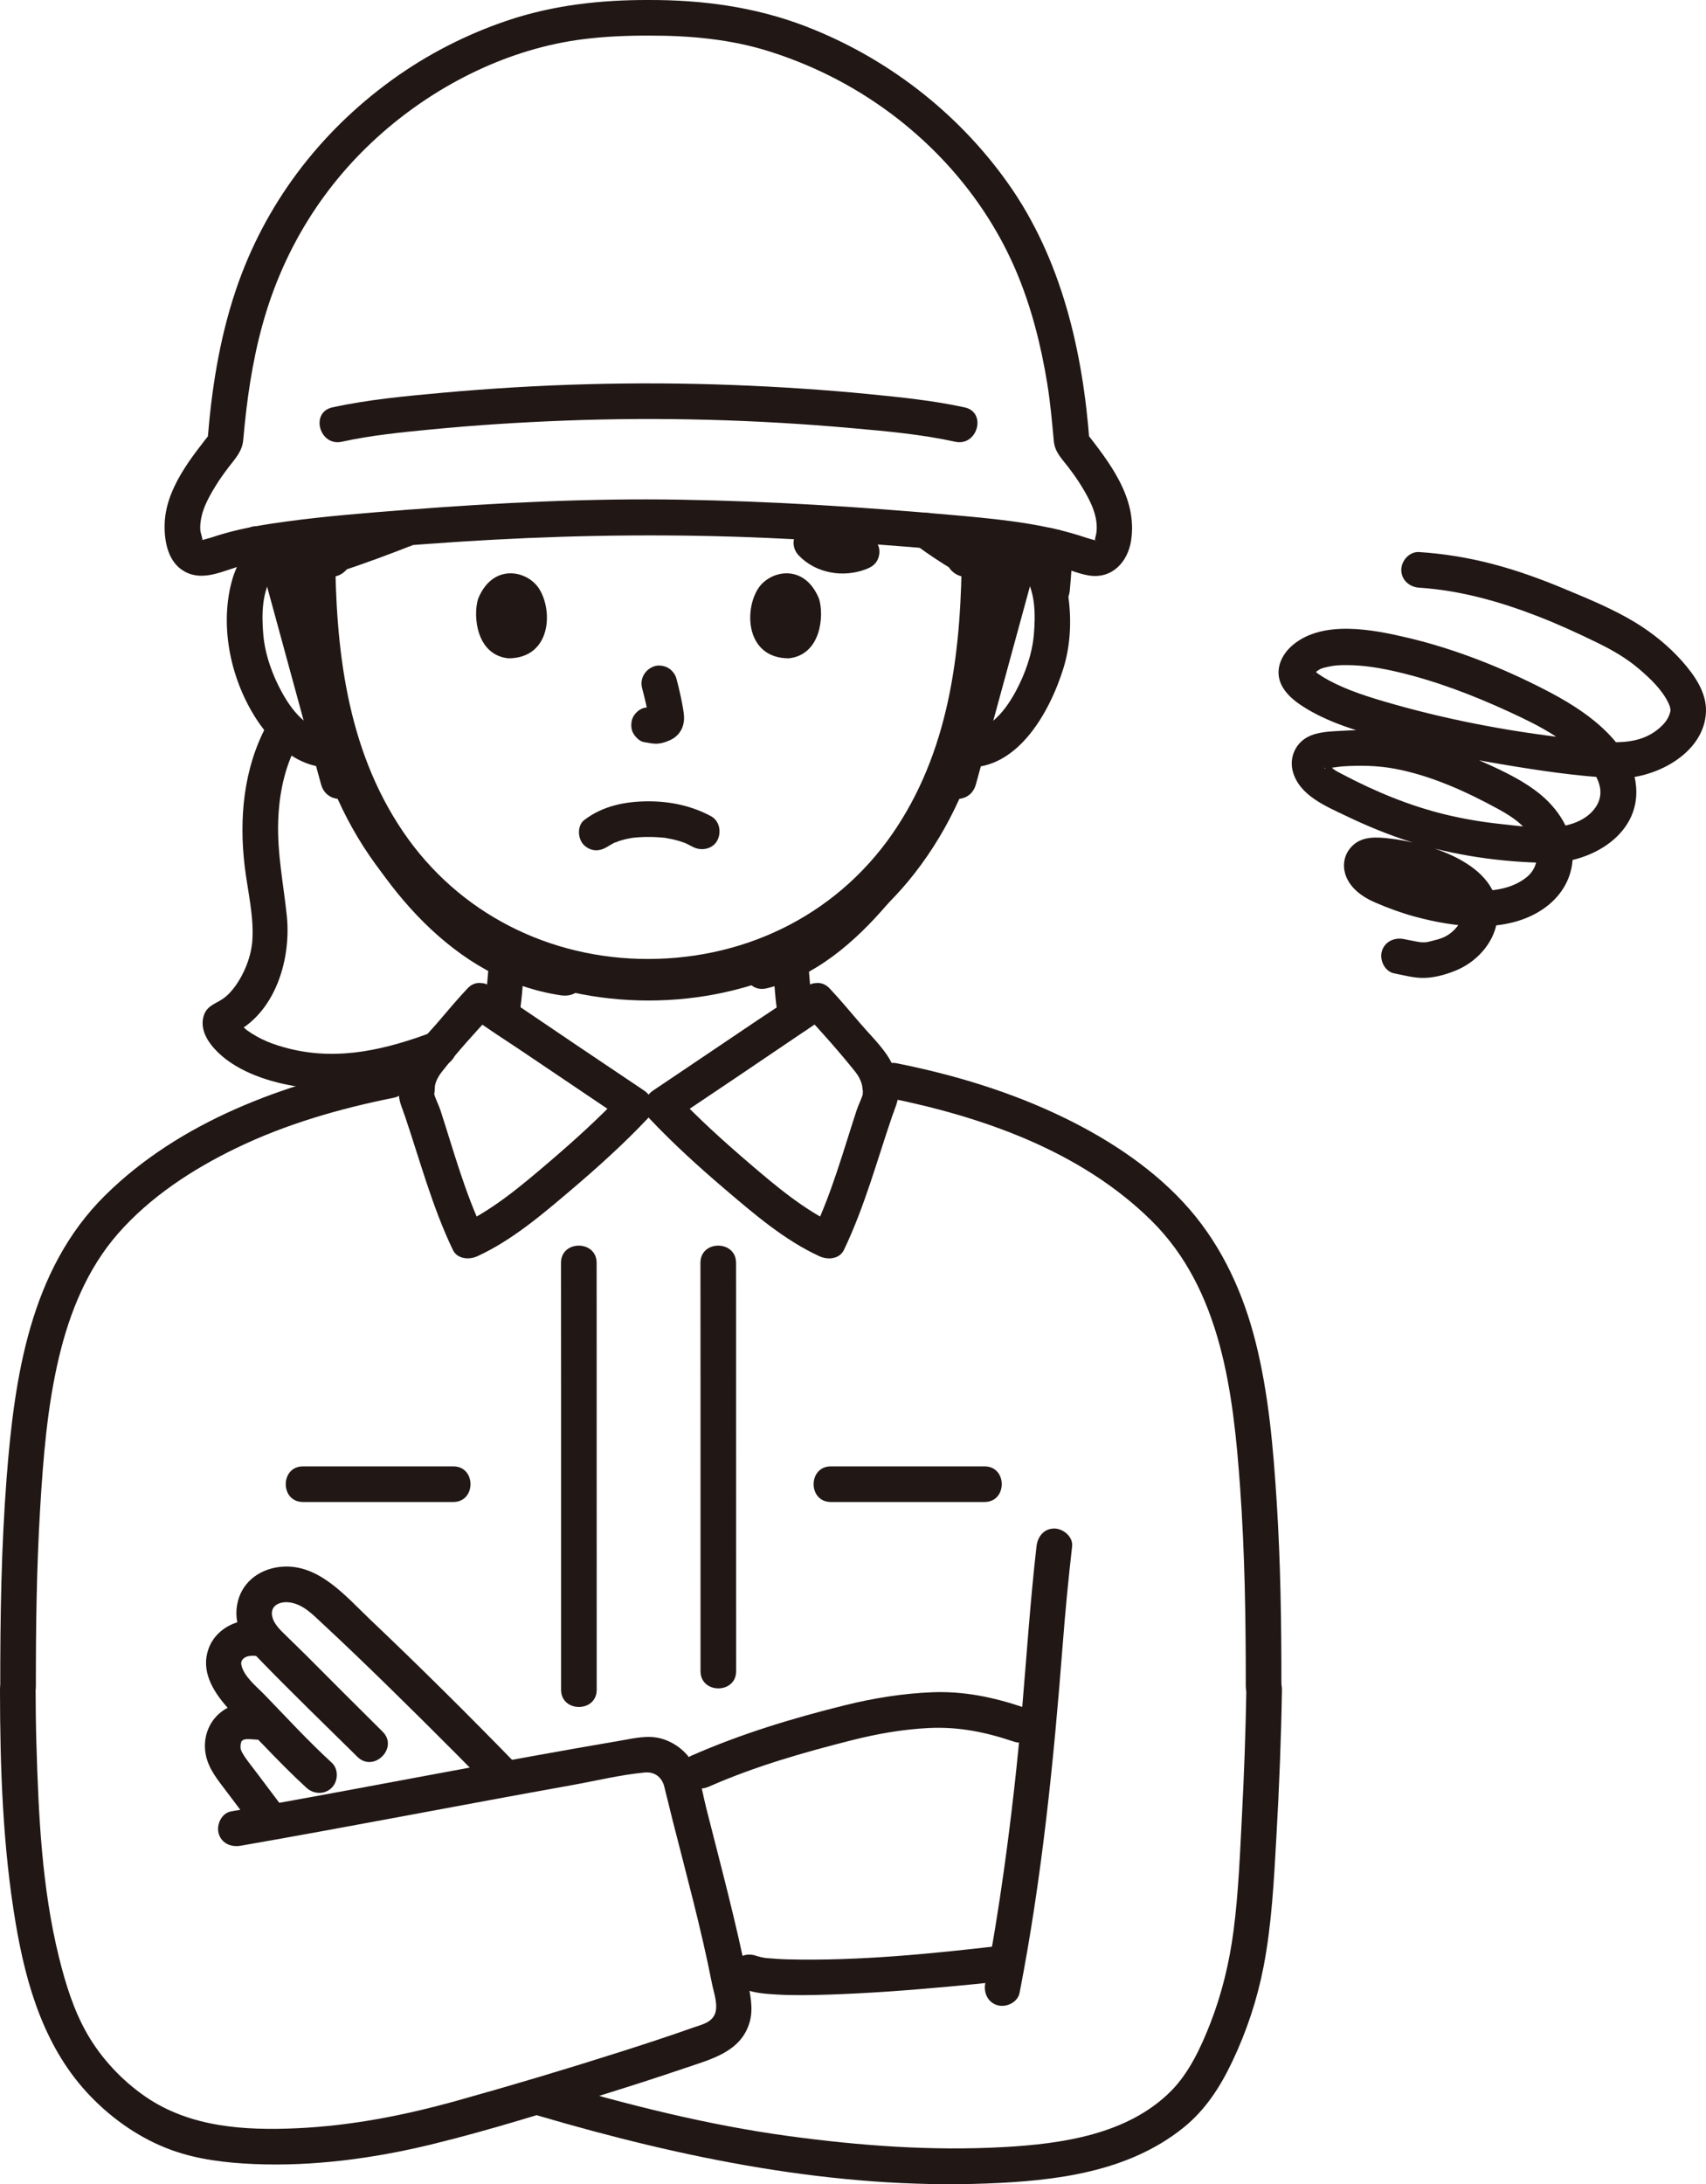
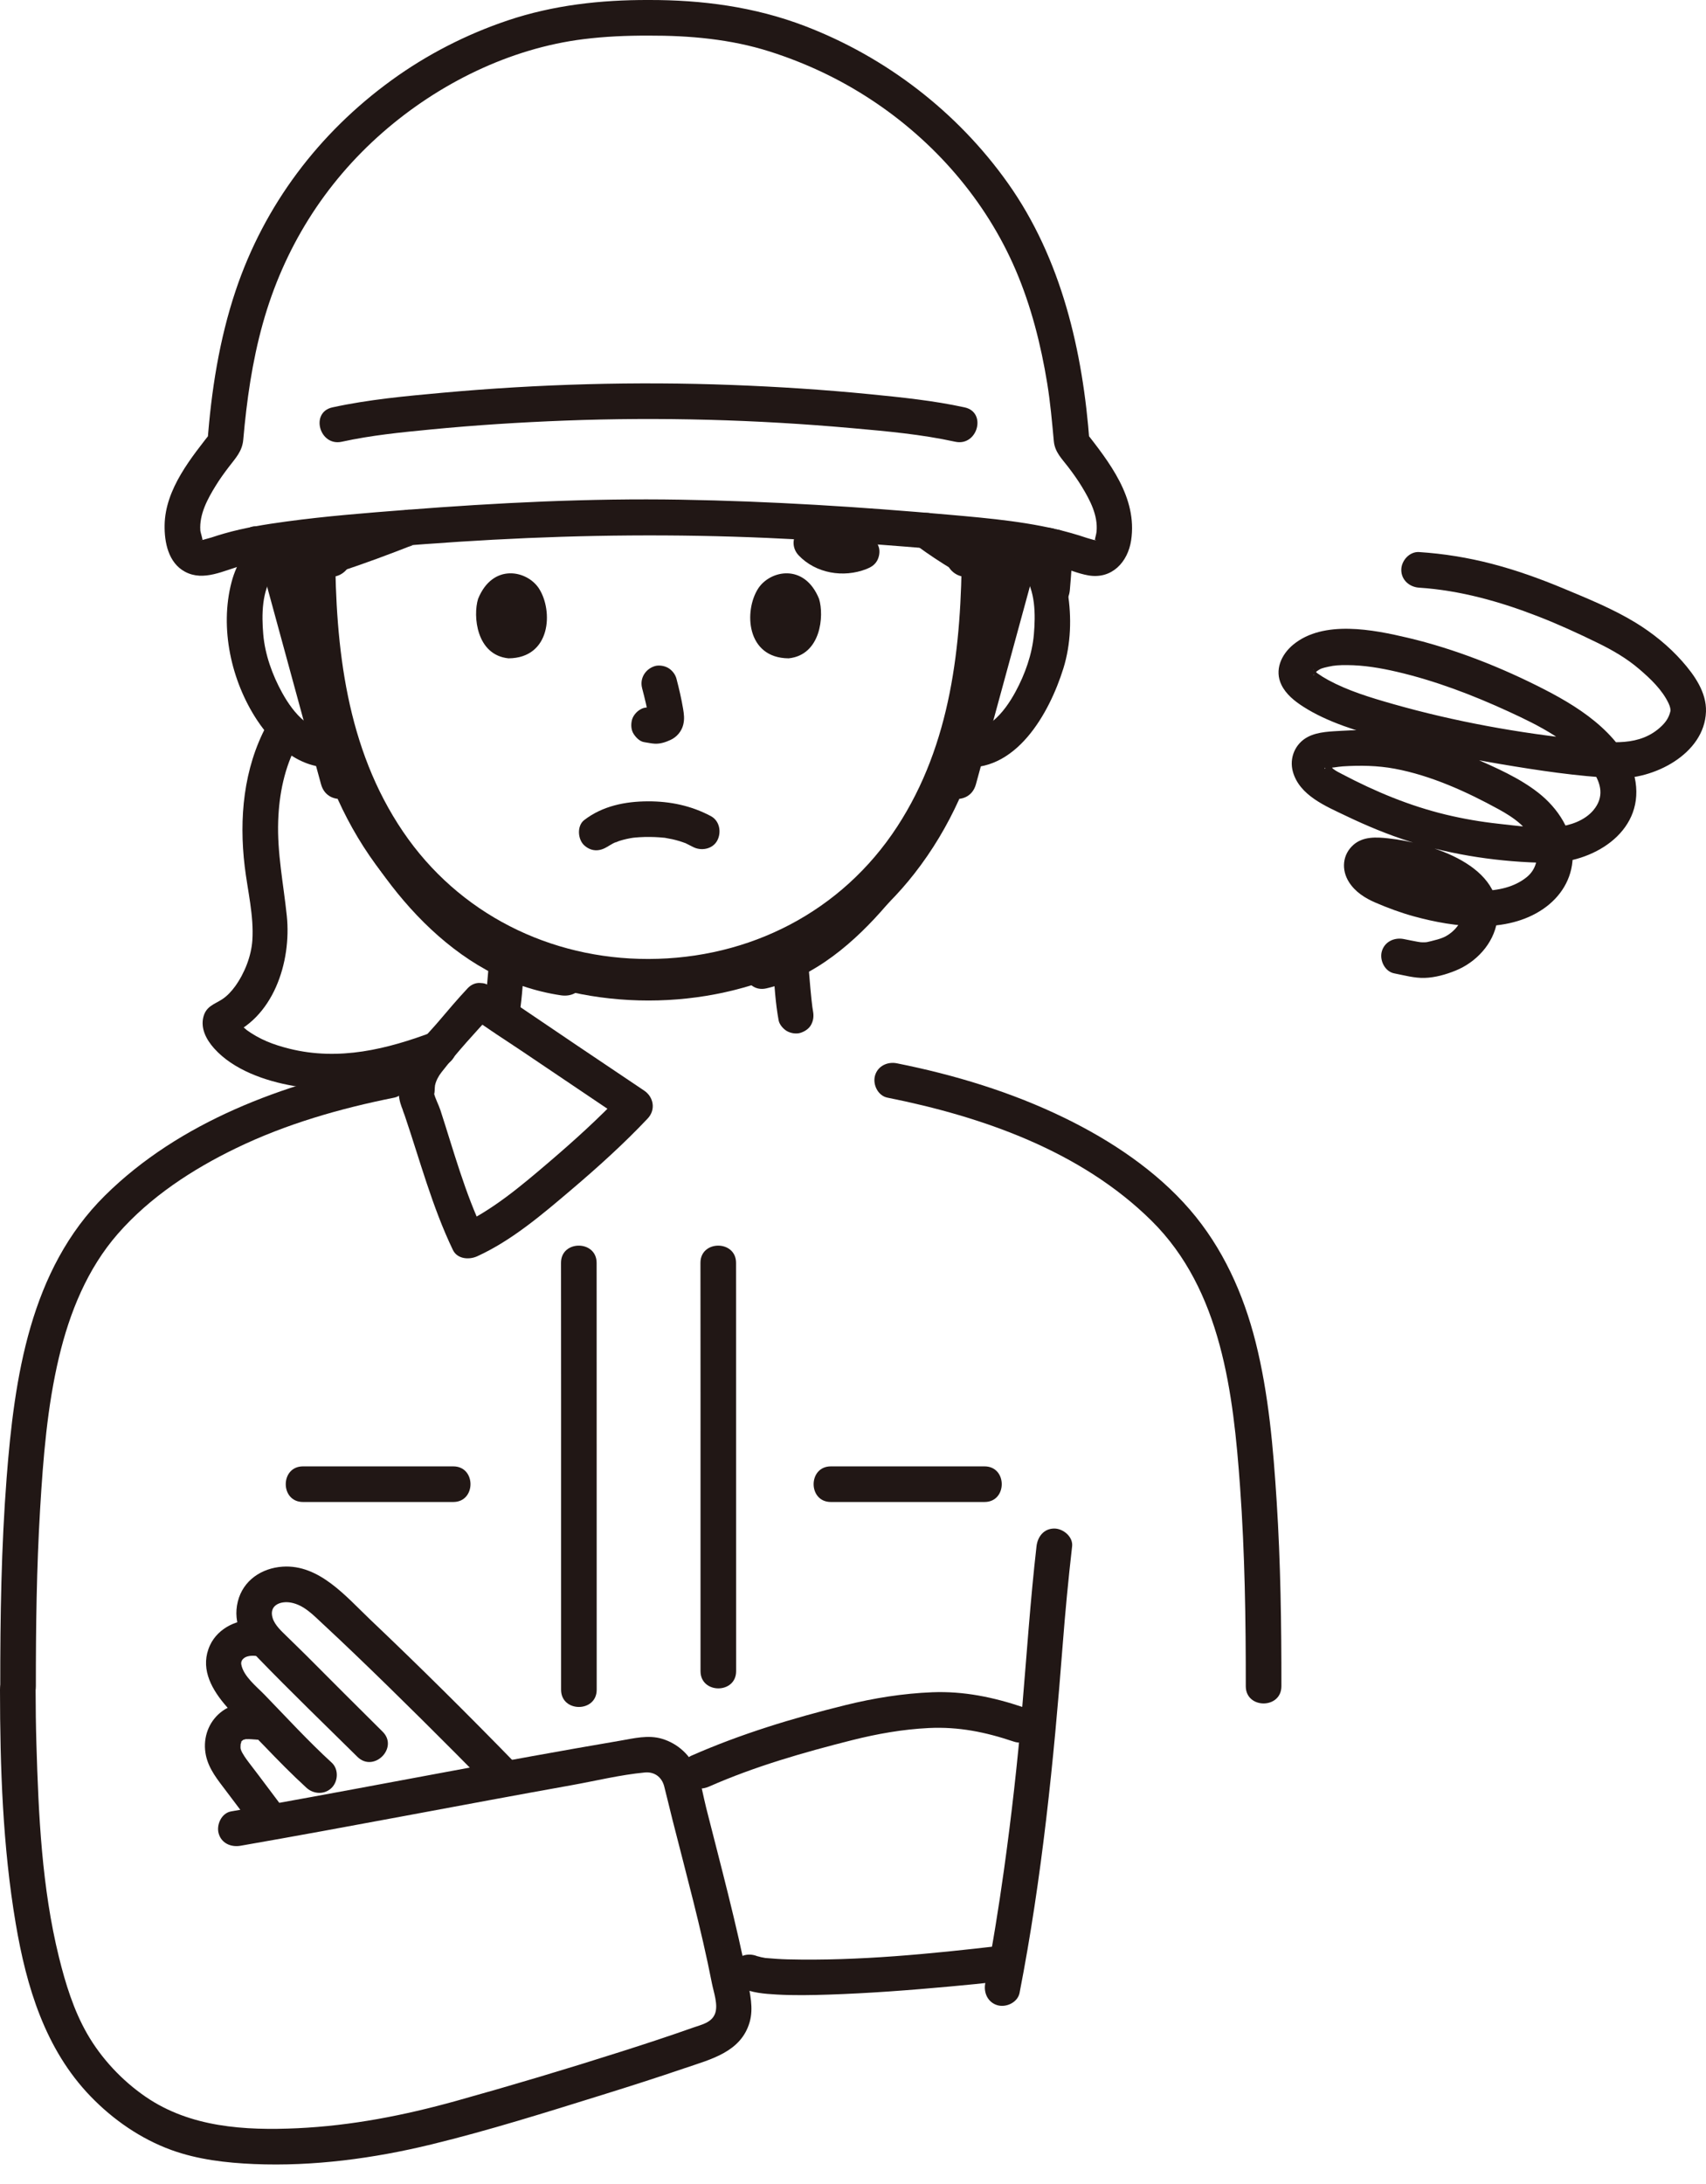
<svg xmlns="http://www.w3.org/2000/svg" id="b" width="229.959" height="294.374" viewBox="0 0 229.959 294.374">
  <defs>
    <style>.e{fill:none;}.f{fill:#211715;}</style>
  </defs>
  <g id="c">
    <g id="d">
      <path class="f" d="M139.81,73.755c-.105,1.918-.228,3.836-.4,5.75-.052.58.305,1.299.703,1.697.416.416,1.099.73,1.697.703.621-.028,1.264-.232,1.697-.703.452-.493.643-1.031.703-1.697.172-1.914.295-3.832.4-5.75.032-.594-.291-1.285-.703-1.697-.416-.416-1.099-.73-1.697-.703-1.359.061-2.326,1.055-2.4,2.4h0Z" />
      <path class="f" d="M46.524,73.695c-2.896-2.597-7.025-3.166-10.555-1.527-2.55,1.183-4.067,3.653-4.759,6.294-1.618,6.179-.05,13.291,3.432,18.579,2.389,3.628,6.202,6.928,10.845,6.314,1.285-.17,2.4-.981,2.4-2.4,0-1.165-1.106-2.571-2.4-2.4-3.504.464-5.897-2.374-7.447-5.175-1.323-2.39-2.321-5.154-2.554-7.884-.225-2.632-.212-5.844,1.383-8.091.095-.133.075-.106-.061.08.097-.115.199-.226.304-.332-.003.003.505-.443.28-.272.519-.392,1.055-.604,1.694-.74,1.422-.302,2.946-.035,4.044.95,2.294,2.057,5.699-1.326,3.394-3.394h0Z" />
      <path class="f" d="M131.718,77.089c1.096-.983,2.624-1.258,4.044-.95.632.137,1.177.35,1.694.74-.205-.155.814.905.466.446,1.674,2.211,1.664,5.544,1.439,8.17-.229,2.676-1.195,5.375-2.471,7.729-1.547,2.855-3.963,5.802-7.531,5.33-1.287-.17-2.4,1.225-2.4,2.4,0,1.438,1.109,2.229,2.4,2.4,7.527.996,12.093-7.219,13.978-13.273,1.018-3.27,1.131-6.877.585-10.241-.455-2.804-1.664-5.454-4.045-7.106-3.504-2.432-8.472-1.804-11.555.961-2.304,2.067,1.099,5.452,3.394,3.394h0Z" />
      <path class="f" d="M127.307,97.097c-.38,1.842-.93,3.648-1.557,5.42-.489,1.381-.842,2.127-1.349,3.388.001-.003.202-.433-.011.013-.081.171-.158.344-.239.514-.201.422-.412.839-.629,1.253-.538,1.025-1.115,2.029-1.718,3.017-3.053,5.005-6.769,9.734-11.318,13.467-2.508,2.058-5.327,3.684-8.462,4.411-3.008.697-1.735,5.327,1.276,4.629,6.52-1.512,11.949-6.264,16.204-11.218,3.517-4.095,6.808-8.704,9.031-13.648.145-.322.283-.648.417-.974.036-.086.279-.67.135-.334-.159.368.05-.1.086-.183.136-.309.266-.621.395-.933.156-.377.306-.757.45-1.139.787-2.084,1.467-4.222,1.917-6.405.261-1.268-.369-2.593-1.676-2.952-1.188-.326-2.689.401-2.952,1.676h0Z" />
      <path class="f" d="M42.79,98.222c1.441,6.352,4.031,12.515,7.663,17.926,3.875,5.772,8.943,11.179,15.08,14.566,3.132,1.729,6.547,2.906,10.085,3.431,1.281.19,2.58-.32,2.952-1.676.311-1.131-.386-2.761-1.676-2.952-7.756-1.151-13.896-5.592-18.942-11.414-5.235-6.04-8.769-13.381-10.533-21.156-.683-3.011-5.312-1.737-4.629,1.276h0Z" />
      <path class="e" d="M80.611,109.495c1.027.542,3.052,1.639,7.129,1.639s6.148-1.151,7.035-1.853" />
      <path class="f" d="M86.55,92.737c.364,1.39.714,2.801.923,4.224l-.086-.638c.025.195.036.387.016.583l.086-.638c-.014.091-.034.176-.064.262l.242-.573c-.027.061-.055.113-.093.169l.375-.486c-.043.053-.085.093-.138.136l.486-.375c-.107.069-.219.124-.334.177l.573-.242c-.184.077-.367.133-.564.165l.638-.086c-.178.021-.351.02-.529,0l.638.086c-.2-.028-.395-.076-.595-.103-.319-.1-.638-.114-.957-.043-.319.014-.617.109-.892.285-.498.291-.973.862-1.103,1.434-.14.614-.11,1.304.242,1.849.312.484.835,1.022,1.434,1.103.475.064.936.184,1.419.205.752.033,1.448-.199,2.118-.508.834-.383,1.486-1.146,1.708-2.043.188-.761.109-1.411-.02-2.174-.23-1.361-.544-2.709-.894-4.044-.152-.579-.588-1.133-1.103-1.434s-1.273-.429-1.849-.242c-1.25.404-2.018,1.651-1.676,2.952h0Z" />
      <path class="f" d="M64.442,80.713c-.705,2.292-.246,7.565,4.097,8.014,5.74-.034,6.045-6.41,4.113-9.407-1.582-2.454-6.234-3.475-8.21,1.393Z" />
      <path class="f" d="M110.405,80.713c.706,2.292.246,7.565-4.097,8.014-5.74-.035-6.045-6.41-4.113-9.407,1.582-2.454,6.233-3.475,8.21,1.393Z" />
      <path class="f" d="M95.824,109.994c-2.638-1.406-5.482-2.003-8.472-1.995-3.078.008-6.142.623-8.608,2.529-.998.772-.872,2.593,0,3.394,1.059.972,2.329.823,3.394,0-.743.574-.213.17-.023.049.168-.107.342-.206.518-.298.092-.048.186-.09.278-.137.217-.11.339-.02-.141.053.232-.035.489-.185.714-.256.651-.207,1.322-.35,1.998-.448-.364.053-.07.014.13-.005.196-.019.392-.034.588-.046.472-.029.946-.039,1.419-.034.424.004.847.02,1.27.051.194.014.388.034.582.051.725.064-.459-.088.22.026.629.105,1.252.236,1.863.421.261.079.515.173.773.263.593.207-.408-.205.127.051.319.153.634.31.946.477,1.107.59,2.662.315,3.284-.861.588-1.113.322-2.653-.861-3.284h0Z" />
      <path class="f" d="M104.19,130.325c.203,2.396.325,4.831.766,7.198.105.563.625,1.155,1.103,1.434.514.301,1.273.429,1.849.242.581-.188,1.141-.548,1.434-1.103.316-.598.366-1.184.242-1.849-.05-.266-.09-.534-.126-.803l.086.638c-.248-1.913-.391-3.836-.554-5.758-.055-.647-.231-1.225-.703-1.697-.416-.416-1.099-.73-1.697-.703-.621.028-1.264.232-1.697.703-.41.446-.756,1.069-.703,1.697h0Z" />
      <path class="f" d="M69.884,137.523c.441-2.367.573-4.802.776-7.198.049-.582-.303-1.297-.703-1.697-.416-.416-1.099-.73-1.697-.703-.621.028-1.264.232-1.697.703-.451.491-.647,1.032-.703,1.697-.163,1.922-.316,3.844-.564,5.758l.086-.638c-.036.269-.077.536-.126.803-.12.645-.099,1.266.242,1.849.291.498.862.973,1.434,1.103.614.14,1.304.11,1.849-.242.5-.322.99-.827,1.103-1.434h0Z" />
      <path class="f" d="M37.334,74.707c-.186-.667-.357-1.339-.53-2.01-.074-.312-.217-.584-.43-.816-.169-.261-.394-.467-.673-.618-.275-.175-.573-.27-.892-.285-.319-.071-.638-.057-.957.043l-.573.242c-.361.213-.648.5-.861.861l-.242.573c-.114.425-.114.851,0,1.276.173.671.344,1.343.53,2.01.074.312.217.584.43.816.169.261.394.467.673.618.275.175.573.27.892.285.319.071.638.057.957-.043l.573-.242c.361-.213.648-.5.861-.861l.242-.573c.114-.425.114-.851,0-1.276h0Z" />
      <path class="f" d="M138.906,72.877c-.193.833-.415,1.658-.65,2.48-.1.319-.114.638-.043.957.014.319.109.617.285.892.151.28.357.504.618.673.232.212.504.355.816.43l.638.086c.433-.001.837-.111,1.211-.328.529-.341.927-.819,1.103-1.434.235-.822.457-1.647.65-2.48.1-.319.114-.638.043-.957-.014-.319-.109-.617-.285-.892-.151-.28-.357-.504-.618-.673-.232-.212-.504-.355-.816-.43l-.638-.086c-.433.001-.837.111-1.211.328-.514.331-.961.822-1.103,1.434h0Z" />
      <path class="f" d="M130.821,72.613c-1.636-.985-3.23-2.039-4.77-3.17-.472-.346-1.31-.39-1.849-.242-.557.153-1.16.584-1.434,1.103-.294.557-.442,1.232-.242,1.849l.242.573c.213.361.5.648.861.861,1.54,1.131,3.134,2.185,4.77,3.17.529.319,1.257.405,1.849.242.557-.153,1.16-.584,1.434-1.103.294-.557.442-1.232.242-1.849-.194-.6-.554-1.104-1.103-1.434h0Z" />
      <path class="f" d="M45.958,77c1.612-.537,3.215-1.098,4.81-1.682.828-.303,1.654-.613,2.477-.927.418-.16.836-.321,1.253-.484.18-.07.36-.141.539-.211.303-.119.965-.199.093-.199,1.255,0,2.458-1.104,2.4-2.4s-1.055-2.4-2.4-2.4c-.589,0-1.105.268-1.639.477-.447.175-.895.349-1.344.521-.825.316-1.651.627-2.48.931-1.653.608-3.315,1.191-4.986,1.747-1.189.396-2.09,1.674-1.676,2.952.383,1.184,1.677,2.101,2.952,1.676h0Z" />
      <path class="f" d="M35.938,97.774c-3.117,5.81-3.728,12.54-2.952,19.007.39,3.254,1.252,6.665,1.029,9.957-.145,2.131-1.046,4.423-2.312,6.183-.489.679-1.107,1.339-1.773,1.768-1.042.673-2.146.922-2.515,2.371-.401,1.578.422,3.083,1.44,4.225,2.61,2.928,6.944,4.417,10.691,5.065,3.448.597,6.909.612,10.372.129,3.39-.473,6.629-1.607,9.82-2.81,1.212-.457,2.042-1.62,1.676-2.952-.32-1.163-1.733-2.136-2.952-1.676-6.297,2.374-12.747,3.969-19.448,2.3-2.207-.55-4.025-1.248-5.882-2.603.381.278-.392-.342-.538-.485-.138-.135-.261-.285-.396-.422.238.241-.097.124-.02-.038.012-.026-.173-.308-.189-.333.314.493.14.404.084.156.044.193-.025.753-.152.98l-1.434,1.103c6.368-2.34,8.817-10.068,8.173-16.261-.445-4.282-1.312-8.475-1.161-12.801.127-3.642.85-7.211,2.582-10.441,1.46-2.722-2.682-5.149-4.145-2.423h0Z" />
      <path class="f" d="M69.389,237.557c-6.372-6.545-12.863-12.985-19.485-19.277-3.256-3.094-6.869-7.465-11.814-7.133-2.824.19-5.321,1.847-6.031,4.686-.748,2.987.738,5.565,2.754,7.648,4.365,4.511,8.899,8.886,13.365,13.297,2.2,2.173,5.596-1.219,3.394-3.394-3.439-3.396-6.845-6.823-10.26-10.243-.874-.875-1.768-1.728-2.648-2.596-.705-.695-1.605-1.488-1.911-2.465-.536-1.71,1.026-2.355,2.464-2.089,1.764.326,3.03,1.699,4.288,2.863,1.43,1.323,2.844,2.663,4.251,4.01,3.08,2.949,6.125,5.934,9.152,8.936,3.052,3.028,6.088,6.072,9.087,9.153,2.159,2.217,5.551-1.178,3.394-3.394h0Z" />
      <path class="f" d="M34.664,218.395c-2.506-.33-5.273,1.002-6.352,3.332-1.341,2.897.008,5.606,1.882,7.868,1.671,2.017,3.63,3.839,5.442,5.73,1.844,1.924,3.71,3.826,5.677,5.626.956.875,2.449.945,3.394,0,.887-.887.96-2.516,0-3.394-3.166-2.897-6.061-6.065-9.046-9.143-1.056-1.089-2.852-2.495-3.137-4.088-.069-.385.133-.676.355-.847.383-.295.989-.389,1.785-.284,1.287.17,2.4-1.225,2.4-2.4,0-1.438-1.109-2.23-2.4-2.4h0Z" />
      <path class="f" d="M37.54,242.835c-.894-1.181-1.775-2.371-2.669-3.552-.442-.585-.893-1.164-1.334-1.75-.2-.266-.399-.534-.581-.813-.109-.166-.213-.336-.309-.51-.032-.058-.254-.555-.135-.25.112.288-.053-.196-.062-.228l-.035-.149c-.037-.207-.038-.205-.005.004.027.214.032.211.014-.008l-.003-.168c0-.143.015-.284.02-.426.009-.295-.117.481.007.046.02-.069.155-.415.142-.48.039.198-.265.391-.002.075.183-.22-.467.435-.036.054.065-.057.445-.346.137-.147-.31.201.091-.033.156-.076.373-.245-.299.057-.077.03.12-.015.255-.067.374-.1.486-.132-.524-.002-.003.008.14.003.28-.008.421-.005.147.003.293.011.439.022.139.011.705.079.105-.002.67.09,1.239.115,1.849-.242.498-.291.973-.862,1.103-1.434.257-1.126-.346-2.773-1.676-2.952-1.844-.249-3.757-.35-5.357.79-1.689,1.204-2.558,3.183-2.379,5.254.174,2.018,1.278,3.513,2.466,5.067,1.106,1.446,2.187,2.912,3.286,4.363.393.519.781.923,1.434,1.103.574.158,1.339.087,1.849-.242.986-.636,1.672-2.213.861-3.284h0Z" />
      <path class="f" d="M137.433,268.586c3.016-15.483,4.599-31.194,5.812-46.906.342-4.432.764-8.856,1.27-13.273.148-1.29-1.209-2.4-2.4-2.4-1.42,0-2.252,1.106-2.4,2.4-.828,7.235-1.312,14.489-1.929,21.742-.624,7.326-1.445,14.644-2.465,21.926-.714,5.098-1.532,10.182-2.516,15.235-.248,1.271.359,2.59,1.676,2.952,1.177.323,2.703-.398,2.952-1.676h0Z" />
-       <path class="f" d="M168,227.738c-.092,5.608-.295,11.214-.585,16.816-.27,5.207-.463,10.459-1.137,15.633-.557,4.278-1.571,8.511-3.143,12.532-1.281,3.277-2.871,6.666-5.284,9.096-5.811,5.852-14.703,7.125-22.568,7.558-9.725.536-19.395-.182-29.033-1.493-10.991-1.495-21.841-4.26-32.469-7.386-2.969-.873-4.238,3.757-1.276,4.629,19.555,5.752,40.029,9.947,60.512,9.156,9.251-.357,18.994-1.509,26.467-7.497,2.989-2.395,4.977-5.489,6.607-8.913,1.936-4.067,3.36-8.337,4.219-12.76,1.125-5.794,1.407-11.711,1.742-17.591.375-6.588.639-13.182.747-19.78.051-3.09-4.749-3.091-4.8,0h0Z" />
      <path class="f" d="M0,227.738c.006,10.465.369,21.146,2.115,31.481,1.439,8.521,3.964,16.97,10.098,23.32,3.042,3.149,6.75,5.719,10.874,7.222,3.541,1.29,7.407,1.739,11.152,1.897,7.994.338,16.166-.76,23.925-2.65s15.464-4.319,23.105-6.698c3.686-1.147,7.363-2.323,11.016-3.571,3.52-1.202,7.621-2.171,8.77-6.234.529-1.872.039-3.816-.311-5.677s-.751-3.715-1.172-5.563c-.904-3.97-1.906-7.918-2.914-11.863-.489-1.912-.981-3.823-1.465-5.736-.415-1.639-.685-3.403-1.282-4.985-.786-2.084-2.515-3.68-4.647-4.328-1.891-.574-3.83-.065-5.717.256-15.848,2.695-31.623,5.805-47.445,8.646-1.652.297-3.304.59-4.957.877-1.278.222-1.996,1.789-1.676,2.952.371,1.35,1.671,1.899,2.952,1.676,14.896-2.593,29.737-5.498,44.62-8.161,3.253-.582,6.576-1.401,9.866-1.713,1.308-.124,2.297.61,2.624,1.869.389,1.5.736,3.011,1.117,4.513,1.857,7.324,3.863,14.628,5.317,22.046.235,1.199.866,2.896.416,4.078-.469,1.232-1.871,1.492-2.983,1.887-3.18,1.129-6.388,2.178-9.602,3.203-7.401,2.361-14.847,4.589-22.33,6.672-7.003,1.949-14.102,3.338-21.379,3.676-7.128.331-14.455-.125-20.446-4.23-3.173-2.174-5.975-5.159-7.891-8.498-1.833-3.195-2.931-6.783-3.809-10.342-2.304-9.342-2.752-19.136-3.034-28.719-.072-2.434-.105-4.869-.107-7.304C4.798,224.649-.002,224.644,0,227.738H0Z" />
      <path class="f" d="M99.818,267.864c1.514.727,3.22.853,4.877.948,2.324.134,4.661.087,6.986.011,5.454-.178,10.902-.594,16.336-1.09,2.294-.209,4.588-.435,6.876-.699,1.287-.149,2.4-.997,2.4-2.4,0-1.182-1.104-2.55-2.4-2.4-9.464,1.094-19.146,2.069-28.681,1.838-1.007-.024-2.006-.094-3.009-.182-.572-.05.303.068-.074-.011-.182-.038-.366-.062-.548-.104-.153-.035-.309-.096-.463-.121-.49-.08.297.149.122.065-1.168-.561-2.592-.321-3.284.861-.614,1.049-.313,2.72.861,3.284h0Z" />
      <path class="f" d="M95.596,240.776c6.155-2.713,12.718-4.594,19.231-6.239,3.407-.86,6.856-1.472,10.37-1.643,4.02-.195,7.645.544,11.444,1.826,2.933.99,4.192-3.645,1.276-4.629-4.002-1.35-8.013-2.186-12.253-2.018-3.958.157-7.894.79-11.735,1.741-7.066,1.748-14.09,3.879-20.755,6.817-1.186.523-1.462,2.256-.861,3.284.715,1.223,2.093,1.386,3.284.861h0Z" />
      <path class="f" d="M172.725,227.264c.006-8.306-.106-16.616-.637-24.907-.459-7.185-1.076-14.477-2.839-21.478-1.639-6.512-4.434-12.719-8.845-17.83-4.549-5.272-10.649-9.328-16.867-12.361-7.167-3.496-14.838-5.823-22.643-7.381-1.27-.254-2.592.364-2.952,1.676-.325,1.182.399,2.697,1.676,2.952,12.834,2.563,26.105,7.204,35.599,16.589,9.448,9.34,11.031,23.292,11.939,35.884.644,8.936.775,17.899.769,26.855-.002,3.089,4.798,3.094,4.8,0h0Z" />
      <path class="f" d="M4.834,227.264c-.006-7.98.098-15.964.576-23.931.41-6.836.953-13.741,2.542-20.42,1.432-6.018,3.816-11.915,7.926-16.621,4.344-4.972,10.047-8.692,15.95-11.55,6.732-3.259,13.994-5.346,21.311-6.807,1.272-.254,2.002-1.767,1.676-2.952-.364-1.325-1.677-1.931-2.952-1.676-13.639,2.723-27.65,7.865-37.717,17.823-10.114,10.005-12.205,24.523-13.254,38.062C.171,208.53.027,217.901.034,227.264c.002,3.088,4.802,3.094,4.8,0h0Z" />
-       <path class="f" d="M108.441,136.614c2.369,2.527,4.726,5.183,6.887,7.89.377.473.659,1.007.827,1.591.1.345.099.641.156.984.013.08-.082.699.045.22-.206.779-.631,1.56-.885,2.335-1.808,5.512-3.346,11.149-5.86,16.398l3.284-.861c-4.424-2.02-8.312-5.325-11.978-8.463-3.457-2.96-6.853-6.042-9.979-9.354l-.486,3.769c6.03-4.042,12.052-8.096,18.056-12.176.949-.645,1.926-1.265,2.843-1.956,1.034-.778,1.569-2.072.861-3.284-.596-1.019-2.242-1.645-3.284-.861-2.259,1.701-4.688,3.209-7.03,4.792-3.586,2.423-7.176,4.841-10.768,7.257-1.033.695-2.066,1.39-3.1,2.084-1.302.873-1.595,2.594-.486,3.769,3.204,3.394,6.688,6.552,10.24,9.577,3.882,3.306,8.012,6.855,12.689,8.991,1.102.503,2.68.399,3.284-.861,2.791-5.827,4.454-12.034,6.536-18.122.072-.211.543-1.367.168-.524.352-.792.58-1.497.634-2.377.115-1.847-.529-3.806-1.577-5.314-1.066-1.534-2.464-2.895-3.672-4.317-1.314-1.546-2.622-3.099-4.01-4.58-2.117-2.259-5.506,1.141-3.394,3.394Z" />
      <path class="f" d="M63.013,133.22c-1.34,1.429-2.604,2.926-3.873,4.419-1.252,1.473-2.709,2.888-3.81,4.478-1.045,1.511-1.692,3.466-1.577,5.314.055.88.285,1.578.634,2.377-.364-.83.089.297.165.524,2.064,6.09,3.702,12.298,6.491,18.122.598,1.249,2.186,1.362,3.284.861,4.683-2.138,8.822-5.686,12.713-8.991,3.559-3.024,7.056-6.178,10.264-9.577,1.11-1.176.816-2.897-.486-3.769-6.03-4.042-12.052-8.096-18.056-12.176-.949-.645-1.926-1.265-2.843-1.956-1.036-.78-2.683-.166-3.284.861-.719,1.229-.178,2.501.861,3.284,2.259,1.701,4.688,3.209,7.03,4.792,3.586,2.423,7.176,4.841,10.768,7.257,1.033.695,2.066,1.39,3.1,2.084l-.486-3.769c-3.13,3.316-6.537,6.396-10.003,9.354-3.676,3.137-7.572,6.44-12.002,8.463l3.284.861c-2.512-5.245-4.027-10.885-5.817-16.398-.246-.757-.708-1.573-.88-2.335.111.49.093-.78.149-1.025.148-.652.471-1.248.879-1.77,2.129-2.72,4.524-5.369,6.887-7.89,2.111-2.252-1.276-5.654-3.394-3.394Z" />
      <path class="f" d="M75.621,170.198c.018,12.587.008,25.175.009,37.762,0,6.592.001,13.185.001,19.777,0,3.089,4.8,3.094,4.8,0,0-17.511,0-35.021-.007-52.532,0-1.669,0-3.338-.003-5.007-.005-3.088-4.805-3.094-4.8,0h0Z" />
      <path class="f" d="M94.416,170.198c.018,12.04.008,24.08.009,36.119,0,6.305.001,12.609.001,18.914,0,3.089,4.8,3.094,4.8,0,0-16.748,0-33.496-.007-50.245,0-1.596,0-3.192-.003-4.788-.005-3.088-4.805-3.094-4.8,0h0Z" />
      <path class="f" d="M40.836,202.43h20.265c3.089,0,3.094-4.8,0-4.8h-20.265c-3.089,0-3.094,4.8,0,4.8h0Z" />
      <path class="f" d="M111.991,202.43c6.907,0,13.814,0,20.72,0,3.089,0,3.094-4.8,0-4.8-6.907,0-13.814,0-20.72,0-3.089,0-3.094,4.8,0,4.8h0Z" />
      <path class="f" d="M107.652,74.847c2.32,2.439,6.036,3.055,9.128,1.848.601-.234,1.097-.527,1.434-1.103.301-.514.429-1.273.242-1.849-.188-.581-.548-1.141-1.103-1.434-.537-.284-1.258-.473-1.849-.242-.577.225-1.172.383-1.786.466l.638-.086c-.564.068-1.127.071-1.691-.001l.638.086c-.489-.07-.961-.195-1.42-.38l.573.242c-.431-.183-.831-.412-1.206-.692l.486.375c-.246-.191-.475-.399-.69-.625-.867-.911-2.532-.939-3.394,0-.897.978-.925,2.422,0,3.394h0Z" />
      <path class="f" d="M187.936,131.186c1.333.26,2.729.653,4.097.611,1.415-.043,2.855-.451,4.158-.978,2.781-1.124,5.127-3.624,5.603-6.648,1.186-7.533-8.959-10.562-14.664-11.184-1.61-.176-3.394-.269-4.694.875-1.49,1.311-1.652,3.363-.604,5.019.836,1.321,2.152,2.158,3.556,2.763,1.711.737,3.451,1.383,5.249,1.873,5.415,1.477,12.408,2.376,17.355-.999,2.366-1.615,3.909-4.052,4.001-6.963.111-3.478-1.99-6.635-4.628-8.704-2.595-2.036-5.695-3.367-8.692-4.697-2.81-1.247-5.681-2.399-8.697-3.041-2.948-.628-5.972-.821-8.978-.628-1.541.099-3.305.101-4.706.83-1.715.892-2.537,2.847-2.017,4.7.896,3.198,4.444,4.643,7.152,5.942,2.779,1.333,5.64,2.522,8.578,3.454,5.907,1.873,12.299,2.786,18.492,2.881,6.032.092,13.018-3.998,11.967-10.902-.435-2.855-2.513-5.511-4.605-7.411-2.267-2.06-4.959-3.661-7.673-5.056-5.777-2.969-12.094-5.471-18.421-6.966-4.658-1.101-11.368-2.438-15.448.926-1.621,1.337-2.553,3.432-1.587,5.419.616,1.267,1.762,2.181,2.924,2.929,3.336,2.146,7.416,3.321,11.201,4.383,5.058,1.419,10.218,2.488,15.396,3.362,5.113.862,10.319,1.65,15.504,1.901,5.076.246,12.006-3.228,12.201-8.966.089-2.603-1.57-4.936-3.212-6.795-1.795-2.033-3.991-3.806-6.305-5.215-3.027-1.843-6.43-3.23-9.693-4.59-3.149-1.313-6.367-2.471-9.672-3.329-3.204-.832-6.485-1.365-9.789-1.579-1.295-.084-2.4,1.163-2.4,2.4,0,1.369,1.101,2.316,2.4,2.4,5.533.359,10.91,1.875,16.06,3.879,2.734,1.064,5.403,2.287,8.037,3.577,2.006.982,3.895,2.074,5.595,3.533,1.511,1.296,3.082,2.782,3.944,4.611.194.412.289.839.24,1.046-.181.774-.538,1.372-1.153,1.973-2.945,2.877-6.974,2.261-10.684,1.876-8.581-.89-17.187-2.438-25.49-4.796-3.198-.908-6.163-1.819-8.801-3.253-.522-.284-1.021-.596-1.507-.938.406.286.098.091-.097-.095-.193-.184-.633-.834-.235-.173-.075-.124-.185-.237-.235-.375-.14-.387.175.531.108.246-.065-.277.044-.199.019.312.015-.299-.025.236-.02.246.117.211-.166.18.092-.087.281-.289-.384.399.075-.086.051-.054.544-.437.167-.172.667-.469.797-.471,1.625-.664.866-.202,1.547-.228,2.553-.225,2.271.009,4.51.391,6.716.903,5.166,1.2,10.227,3.136,15.04,5.349,4.109,1.889,8.695,4.146,11.323,7.973,1.193,1.737,1.59,3.575.131,5.32-1.181,1.412-3.144,2.084-4.923,2.264-2.564.26-5.314-.146-7.865-.425-2.399-.262-4.781-.671-7.127-1.237-4.878-1.178-9.484-3.095-13.916-5.428-.434-.228-.892-.443-1.278-.75.038.03-.834-.853-.777-.866v.032c.008.241-.072.466-.24.677-.02.307-.368.036.109.053.7.025,1.514-.171,2.225-.217,2.331-.15,4.699-.114,7,.316,4.886.912,9.677,3.09,14.013,5.467,2.022,1.108,4.14,2.548,4.917,4.836.574,1.689.097,3.31-1.118,4.298-3.34,2.717-8.772,1.905-12.588,1.018-1.317-.306-2.616-.687-3.889-1.14-.653-.232-1.304-.478-1.937-.76-.462-.206-.921-.651-1.358-.819-.334-.129-.199-.886-.255.208l-.027.526c-.784.371-.878.515-.283.433.47.168,1.148.058,1.656.12,1.442.176,2.873.534,4.248.995,1.77.593,5.081,1.68,5.653,3.734.44,1.582-1.091,3.212-2.44,3.809-.522.231-1.12.373-1.67.511-.498.126-.608.154-.887.16-.5.012-.663-.022-.935-.07-.631-.111-1.257-.247-1.886-.37-1.271-.248-2.591.36-2.952,1.676-.324,1.177.398,2.703,1.676,2.952h0Z" />
      <path class="f" d="M48.675,104.211c-2.749-10.074-5.499-20.148-8.248-30.221l-1.956,3.444,4.65-.707-3.544-2.7c.061,15.453,2.183,31.144,11.974,43.686,8.668,11.103,21.812,17.132,35.861,17.132s27.192-6.026,35.861-17.132c9.79-12.541,11.914-28.233,11.974-43.686l-3.544,2.7,4.65.707-1.956-3.444c-2.749,10.074-5.499,20.148-8.248,30.221-.95,3.481,4.451,4.967,5.4,1.489,2.749-10.074,5.499-20.148,8.248-30.221.363-1.331-.451-3.216-1.956-3.444l-4.65-.707c-1.77-.269-3.537.712-3.544,2.7-.051,13.018-1.426,26.199-8.702,37.37-7.474,11.476-19.909,17.821-33.533,17.847-13.288.025-25.582-6.107-33.078-17.148-7.657-11.279-9.106-24.784-9.158-38.07-.008-1.988-1.774-2.969-3.544-2.7l-4.65.707c-1.5.228-2.316,2.122-1.956,3.444,2.749,10.074,5.499,20.148,8.248,30.221.948,3.473,6.352,1.998,5.4-1.489h0Z" />
      <path class="f" d="M87.414,0c-6.443-.02-12.851.694-18.975,2.753-5.586,1.878-10.9,4.601-15.669,8.065-9.802,7.12-17.136,16.826-20.998,28.332-2.223,6.622-3.303,13.582-3.811,20.531l.703-1.697c-2.855,3.653-6.388,7.882-6.475,12.769-.042,2.346.504,5.096,2.746,6.302,2.53,1.362,5.25-.197,7.757-.847,5.116-1.325,10.494-1.722,15.746-2.17,6.002-.512,12.007-.97,18.023-1.296,12.344-.669,24.666-.78,37.017-.24,6.178.27,12.351.664,18.515,1.166,5.214.425,10.439.826,15.611,1.632,1.669.26,3.31.577,4.942,1.015,1.386.371,2.759.995,4.167,1.235,3.168.542,5.314-1.8,5.756-4.72.873-5.777-2.963-10.572-6.304-14.847l.703,1.697c-.9-12.298-3.771-24.791-11.01-34.996-6.797-9.581-16.423-16.992-27.389-21.185C101.715.918,94.622-.022,87.414,0c-3.088.01-3.094,4.81,0,4.8,5.535-.017,11.064.465,16.359,2.15,4.803,1.529,9.33,3.657,13.551,6.419,8.568,5.605,15.55,13.601,19.588,23.035,2.081,4.861,3.399,10.057,4.248,15.266.422,2.59.647,5.189.891,7.8.137,1.463,1.077,2.345,1.93,3.462.651.852,1.276,1.724,1.833,2.64,1.112,1.829,2.211,3.895,1.993,6.093-.039.389-.185.761-.229,1.144-.088.749.025-.31.132.032.002.007-1.036-.281-1.208-.34-.689-.235-1.384-.45-2.084-.648-5.315-1.501-10.945-1.989-16.432-2.476-12.048-1.068-24.121-1.827-36.216-2.033-12.336-.21-24.704.415-37,1.371-5.408.421-10.822.844-16.198,1.576-2.823.384-5.618.829-8.361,1.617-.571.164-1.139.341-1.703.53-.116.039-1.385.378-1.393.402.075-.222.067.323.175.099.094-.194-.264-1.128-.286-1.454-.15-2.183.977-4.25,2.096-6.059.534-.864,1.129-1.688,1.745-2.495.916-1.199,1.809-2.108,1.946-3.674.462-5.284,1.199-10.5,2.625-15.62,2.812-10.099,8.291-18.906,16.192-25.807,7.512-6.561,17.092-11.31,27.039-12.552,2.906-.363,5.839-.487,8.766-.477,3.089.01,3.093-4.79,0-4.8Z" />
      <path class="f" d="M46.075,59.535c4.01-.876,7.922-1.259,12.013-1.655,6-.581,12.019-.964,18.043-1.194,12.898-.492,25.829-.134,38.685,1.015,4.735.423,9.322.825,13.941,1.834,3.011.658,4.297-3.968,1.276-4.629-4.177-.913-8.478-1.35-12.727-1.771-6.186-.613-12.394-1.013-18.605-1.249-13.029-.495-26.091-.129-39.076,1.05-4.945.449-9.966.909-14.825,1.971-3.016.659-1.74,5.288,1.276,4.629h0Z" />
    </g>
  </g>
</svg>